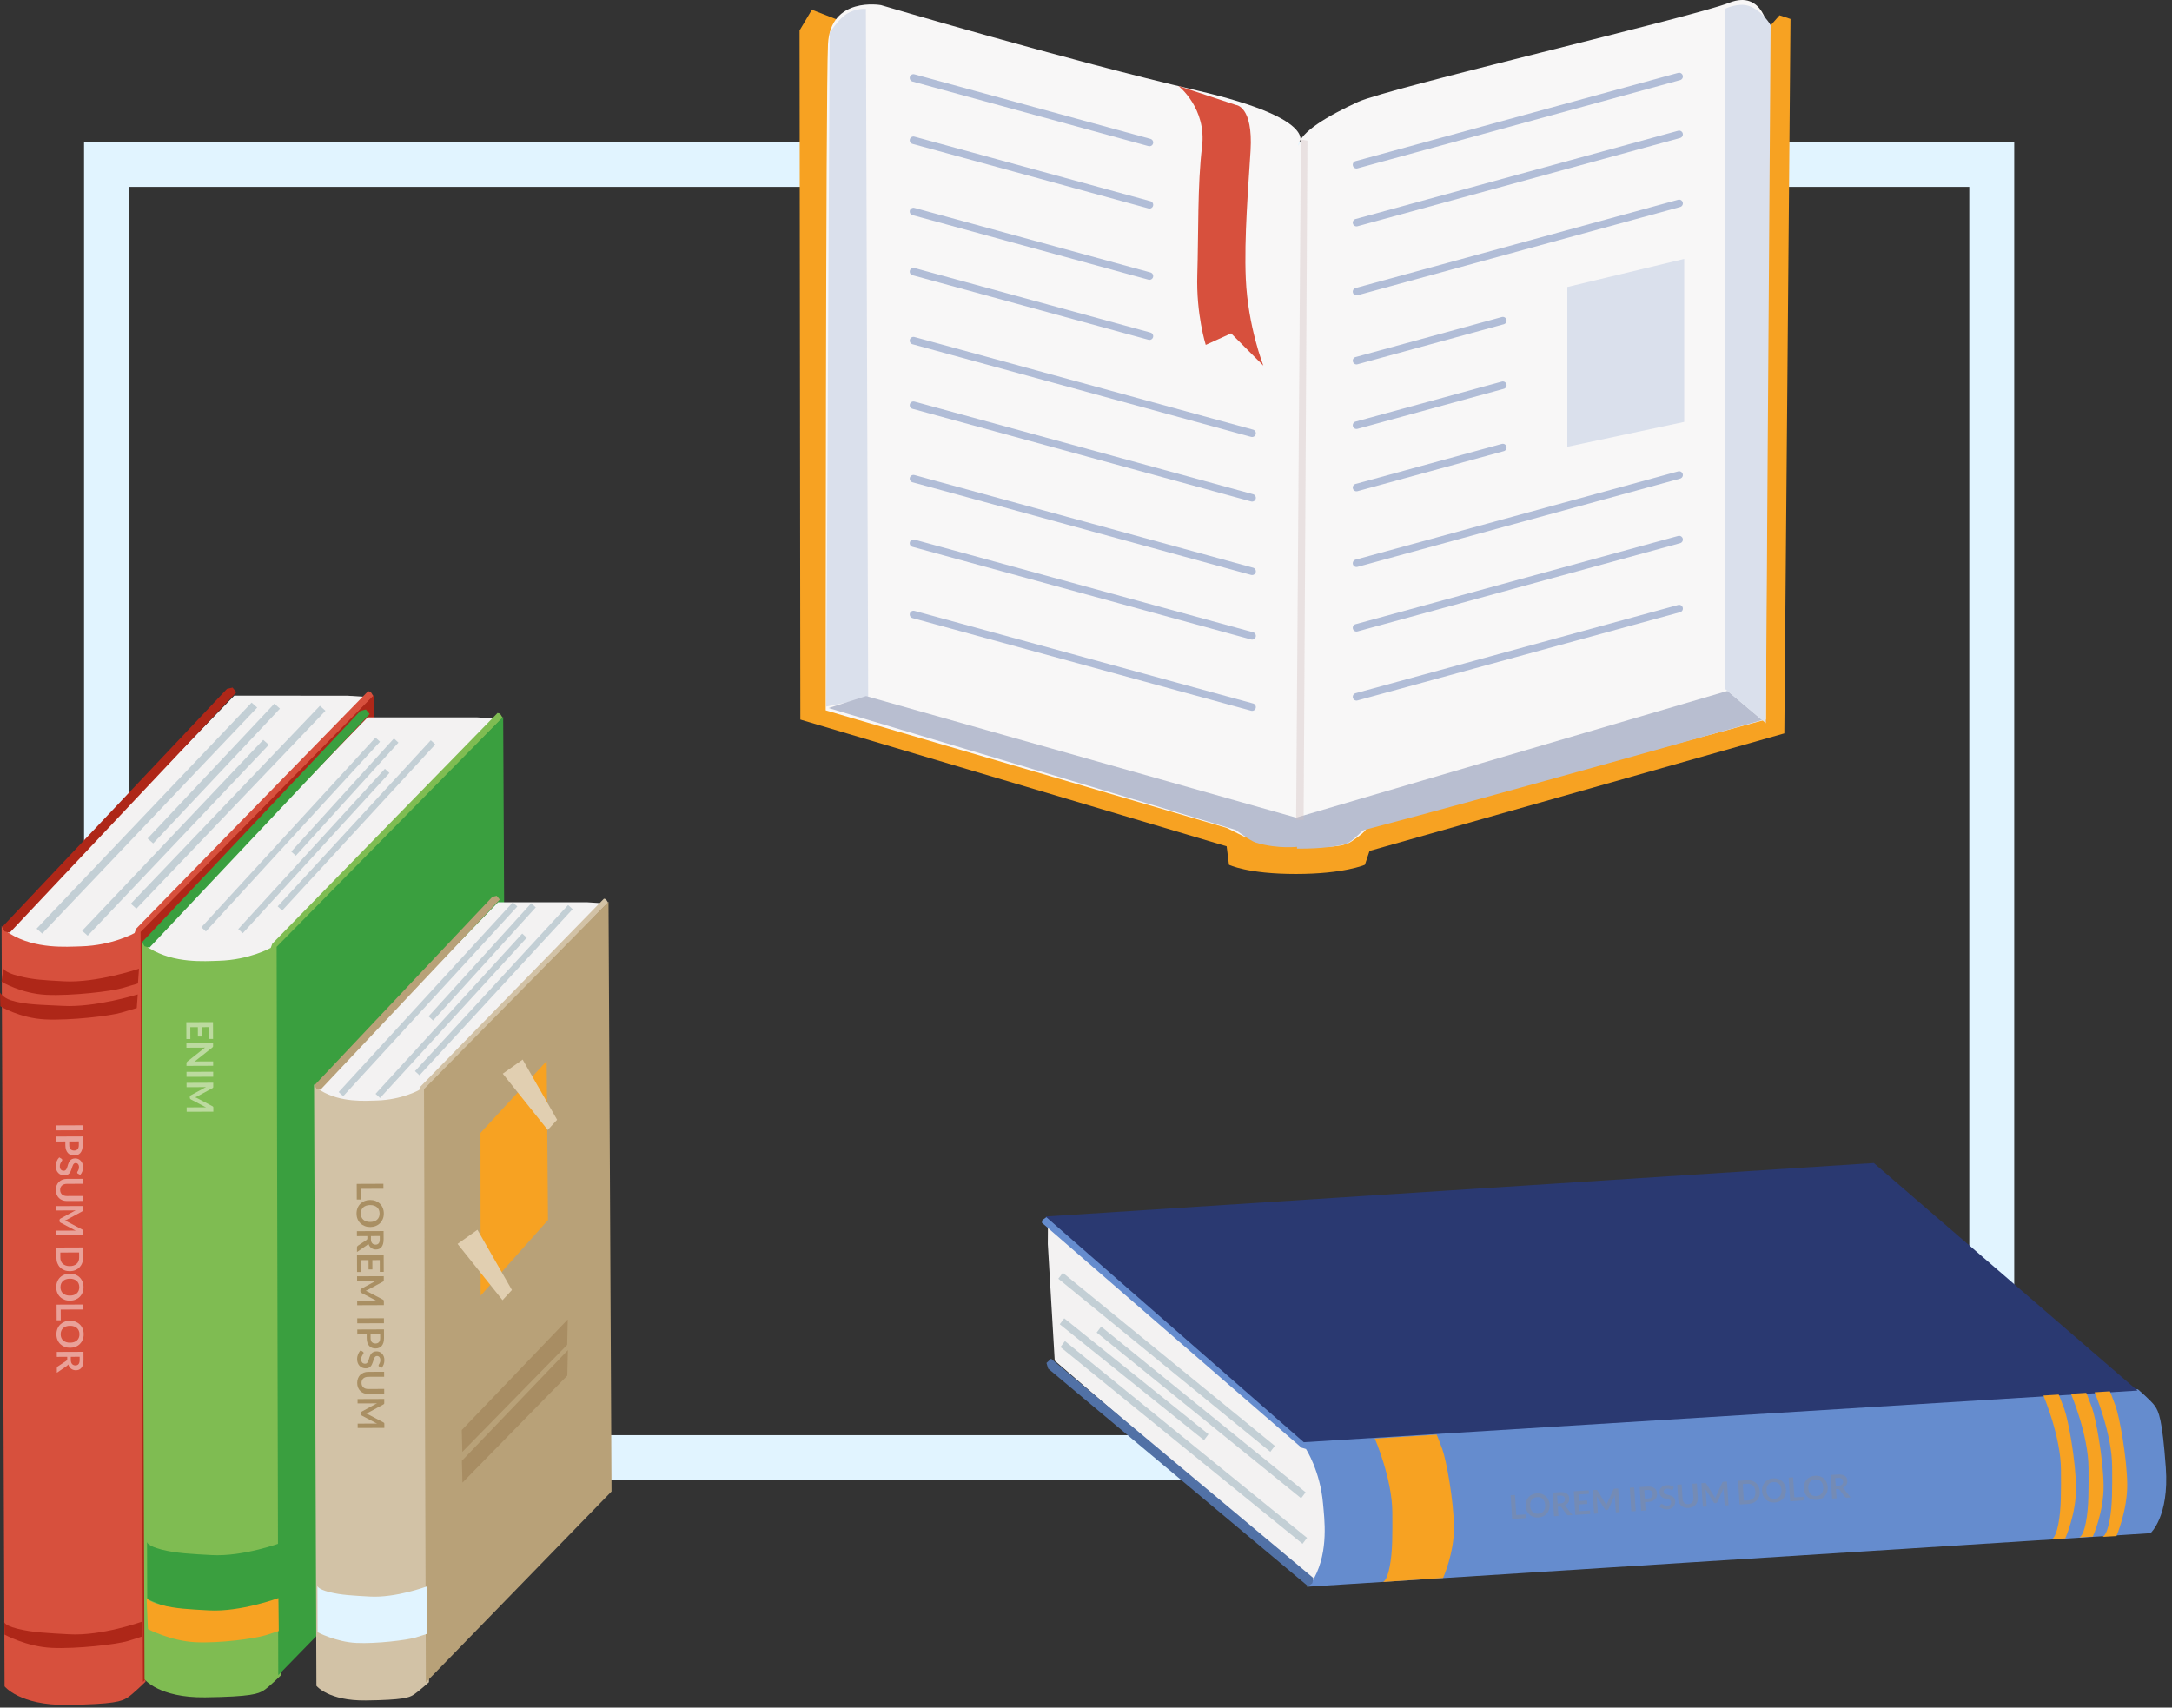
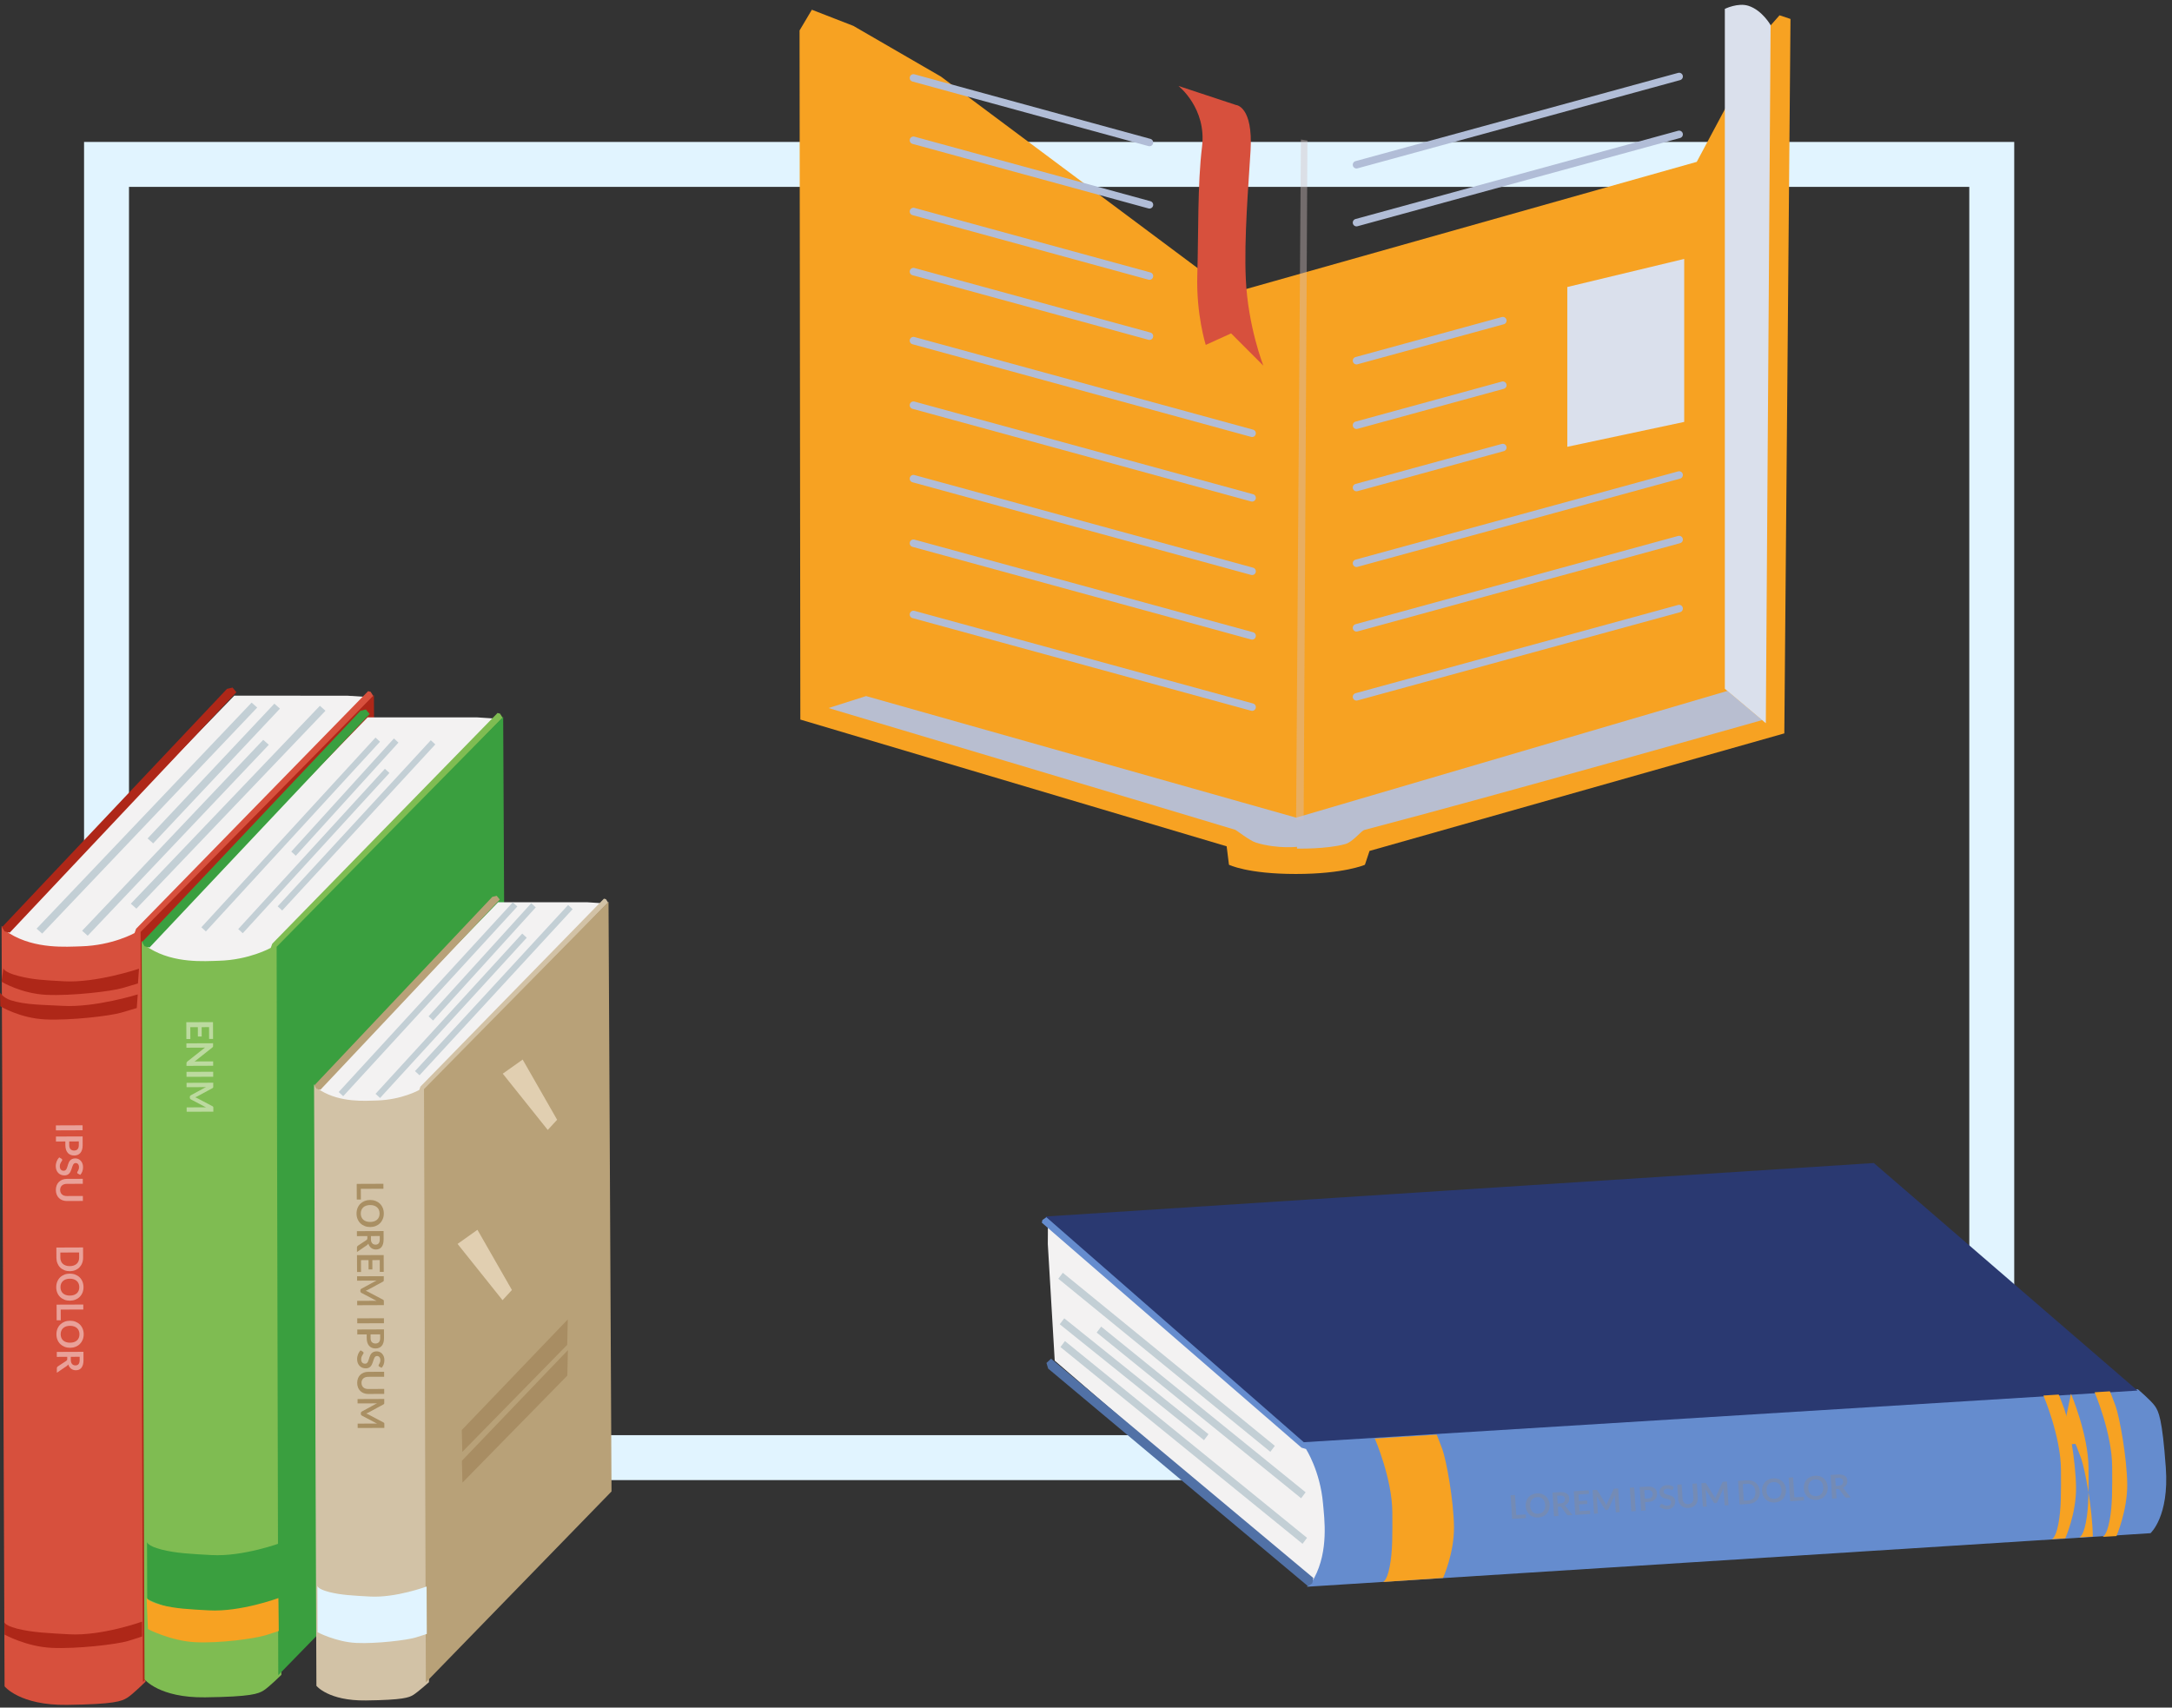
<svg xmlns="http://www.w3.org/2000/svg" xmlns:ns1="http://www.serif.com/" width="100%" height="100%" viewBox="0 0 290 228" version="1.1" xml:space="preserve" style="fill-rule:evenodd;clip-rule:evenodd;stroke-linecap:round;stroke-linejoin:round;stroke-miterlimit:1.5;">
  <rect x="0" y="0" width="290" height="228" fill="#333333" stroke="none" />
  <g id="księgarnia-internetowa" ns1:id="księgarnia internetowa">
    <path d="M11.223,18.952l257.711,0l0,178.675l-257.711,0l0,-178.675Zm6,6l245.711,0l0,166.675l-245.711,0l0,-166.675Z" style="fill:#e1f4ff;" />
    <g id="książka-copy-3" ns1:id="książka copy 3">
      <path id="Shape-1273-copy-3" ns1:id="Shape 1273 copy 3" d="M139.914,163.832l-0.013,2.276l0.924,15.568l32.758,28.238l1.848,1.182l2.663,-4.601c-0,0 0.155,-10.588 0.081,-10.82c-0.074,-0.232 -3.836,-2.711 -3.836,-2.711l-34.425,-29.132Z" style="fill:#f3f2f2;" />
      <path id="Shape-1280-copy-4" ns1:id="Shape 1280 copy 4" d="M174.513,205.336l-0.601,0.796l-32.323,-26.271l0.601,-0.797l32.323,26.272Z" style="fill:#c3cfd5;" />
      <path id="Shape-1280-copy-5" ns1:id="Shape 1280 copy 5" d="M161.355,191.499l-0.601,0.796l-19.26,-15.475l0.602,-0.796l19.259,15.475Z" style="fill:#c3cfd5;" />
      <path id="Shape-1280-copy-6" ns1:id="Shape 1280 copy 6" d="M174.324,199.255l-0.601,0.796l-27.3,-22.125l0.602,-0.796l27.299,22.125Z" style="fill:#c3cfd5;" />
      <path id="Shape-1280-copy-9" ns1:id="Shape 1280 copy 9" d="M170.215,193.054l-0.602,0.796l-28.309,-23.111l0.602,-0.796l28.309,23.111Z" style="fill:#c3cfd5;" />
      <path id="Shape-1271-copy-3" ns1:id="Shape 1271 copy 3" d="M174.375,193.476c0,0 1.892,2.931 2.269,7.266c0.175,2.009 0.786,6.277 -1.176,9.955c-0.359,0.672 -0.992,1.169 -0.992,1.169l112.653,-7.152c0,0 2.518,-2.228 2.044,-8.759c-0.473,-6.529 -0.949,-7.504 -1.468,-8.239c-0.52,-0.736 -2.269,-2.22 -2.269,-2.22l-111.248,6.945l-19.769,-17.242l-14.658,-12.719l-0.589,0.426l-0.068,0.354l34.665,30.035l0.606,0.181Z" style="fill:#658cce;" />
      <path id="Shape-1272-copy-3" ns1:id="Shape 1272 copy 3" d="M174.648,211.796l-34.701,-29.06l-0.226,-0.753l0.614,-0.571l35.011,29.276l-0.131,0.718l-0.567,0.39Z" style="fill:#5171a6;" />
      <path id="Shape-1274-copy-3" ns1:id="Shape 1274 copy 3" d="M174.078,192.567l-34.475,-30.138l110.586,-7.14l35.208,30.383l-111.319,6.895Z" style="fill:#2a3971;" />
      <path id="Shape-1275-copy-4" ns1:id="Shape 1275 copy 4" d="M183.563,192.079c-0,0 2.323,5.363 2.338,9.868c0.01,2.8 0.056,5.133 -0.351,7.231c-0.408,2.099 -0.951,2.057 -0.951,2.057l8.075,-0.548c-0,0 1.501,-3.318 1.458,-6.83c-0.043,-3.512 -1.014,-8.87 -1.559,-10.368c-0.546,-1.497 -0.754,-1.934 -0.754,-1.934l-8.256,0.524Z" style="fill:#f7a222;" />
      <path id="Shape-1275-copy-6" ns1:id="Shape 1275 copy 6" d="M272.833,186.335c0,0 2.327,5.439 2.343,9.943c0.01,2.801 0.056,5.133 -0.352,7.231c-0.407,2.099 -0.947,2.003 -0.947,2.003l1.873,-0.109c0,0 1.481,-3.308 1.438,-6.819c-0.042,-3.512 -1.018,-8.947 -1.564,-10.444c-0.545,-1.497 -0.753,-1.935 -0.753,-1.935l-2.038,0.13Z" style="fill:#f7a222;" />
-       <path id="Shape-1275-copy-7" ns1:id="Shape 1275 copy 7" d="M276.512,186.101c0,0 2.328,5.439 2.344,9.944c0.009,2.8 0.055,5.133 -0.352,7.231c-0.408,2.098 -0.947,2.002 -0.947,2.002l1.872,-0.109c0,0 1.482,-3.307 1.439,-6.819c-0.043,-3.512 -1.018,-8.947 -1.564,-10.444c-0.546,-1.497 -0.754,-1.934 -0.754,-1.934l-2.038,0.129Z" style="fill:#f7a222;" />
+       <path id="Shape-1275-copy-7" ns1:id="Shape 1275 copy 7" d="M276.512,186.101c0,0 2.328,5.439 2.344,9.944c0.009,2.8 0.055,5.133 -0.352,7.231c-0.408,2.098 -0.947,2.002 -0.947,2.002l1.872,-0.109c-0.043,-3.512 -1.018,-8.947 -1.564,-10.444c-0.546,-1.497 -0.754,-1.934 -0.754,-1.934l-2.038,0.129Z" style="fill:#f7a222;" />
      <path id="Shape-1275-copy-9" ns1:id="Shape 1275 copy 9" d="M279.666,185.901c0,0 2.328,5.439 2.344,9.943c0.009,2.801 0.055,5.133 -0.352,7.232c-0.408,2.098 -0.946,2.132 -0.946,2.132l1.873,-0.109c0,0 1.48,-3.438 1.437,-6.95c-0.043,-3.511 -1.018,-8.946 -1.564,-10.443c-0.546,-1.497 -0.754,-1.934 -0.754,-1.934l-2.038,0.129Z" style="fill:#f7a222;" />
      <g id="Lorem-ipsum-dolor-copy" ns1:id="Lorem ipsum dolor copy">
        <path d="M202.449,202.289l1.264,-0.081l0.031,0.485l-1.852,0.118l-0.2,-3.158l0.587,-0.038l0.17,2.674Z" style="fill:#748bb5;fill-rule:nonzero;" />
        <path d="M206.905,200.907c0.015,0.232 -0.01,0.448 -0.075,0.651c-0.065,0.202 -0.162,0.379 -0.293,0.532c-0.131,0.153 -0.292,0.277 -0.483,0.37c-0.191,0.093 -0.407,0.147 -0.645,0.163c-0.239,0.015 -0.46,-0.012 -0.662,-0.08c-0.203,-0.068 -0.379,-0.17 -0.528,-0.305c-0.15,-0.136 -0.27,-0.299 -0.359,-0.492c-0.09,-0.192 -0.142,-0.404 -0.157,-0.636c-0.015,-0.231 0.01,-0.448 0.075,-0.65c0.065,-0.202 0.163,-0.38 0.294,-0.533c0.131,-0.153 0.293,-0.276 0.485,-0.37c0.192,-0.093 0.408,-0.147 0.647,-0.163c0.238,-0.015 0.459,0.012 0.66,0.081c0.202,0.069 0.378,0.171 0.526,0.306c0.149,0.134 0.269,0.298 0.358,0.49c0.09,0.193 0.142,0.405 0.157,0.636Zm-0.603,0.038c-0.011,-0.173 -0.044,-0.327 -0.098,-0.462c-0.055,-0.134 -0.128,-0.247 -0.22,-0.338c-0.092,-0.09 -0.201,-0.157 -0.328,-0.2c-0.126,-0.043 -0.266,-0.06 -0.421,-0.05c-0.154,0.009 -0.291,0.044 -0.412,0.103c-0.12,0.058 -0.221,0.139 -0.302,0.24c-0.08,0.102 -0.139,0.223 -0.177,0.363c-0.038,0.141 -0.051,0.298 -0.04,0.471c0.011,0.173 0.044,0.327 0.099,0.462c0.055,0.135 0.129,0.247 0.222,0.337c0.093,0.09 0.203,0.156 0.33,0.199c0.127,0.043 0.267,0.06 0.422,0.05c0.154,-0.01 0.291,-0.044 0.411,-0.103c0.12,-0.058 0.22,-0.138 0.299,-0.239c0.08,-0.101 0.139,-0.221 0.176,-0.362c0.037,-0.141 0.05,-0.297 0.039,-0.471Z" style="fill:#748bb5;fill-rule:nonzero;" />
        <path d="M207.997,201.184l0.078,1.234l-0.587,0.038l-0.201,-3.159l0.964,-0.061c0.215,-0.014 0.401,-0.003 0.557,0.032c0.157,0.034 0.287,0.088 0.39,0.162c0.104,0.074 0.182,0.165 0.235,0.274c0.053,0.108 0.083,0.23 0.092,0.363c0.007,0.107 -0.003,0.208 -0.028,0.305c-0.025,0.096 -0.065,0.185 -0.119,0.266c-0.054,0.081 -0.123,0.153 -0.206,0.217c-0.083,0.064 -0.178,0.117 -0.287,0.159c0.077,0.037 0.145,0.094 0.204,0.169l0.865,1.116l-0.529,0.034c-0.051,0.003 -0.095,-0.005 -0.132,-0.023c-0.037,-0.018 -0.069,-0.045 -0.096,-0.081l-0.728,-0.97c-0.027,-0.036 -0.056,-0.061 -0.087,-0.075c-0.031,-0.014 -0.076,-0.019 -0.134,-0.016l-0.251,0.016Zm-0.027,-0.421l0.367,-0.024c0.111,-0.007 0.206,-0.027 0.287,-0.06c0.08,-0.032 0.146,-0.075 0.196,-0.127c0.05,-0.052 0.086,-0.113 0.108,-0.181c0.022,-0.069 0.03,-0.143 0.025,-0.223c-0.01,-0.161 -0.071,-0.28 -0.182,-0.359c-0.111,-0.08 -0.275,-0.112 -0.492,-0.099l-0.375,0.024l0.066,1.049Z" style="fill:#748bb5;fill-rule:nonzero;" />
        <path d="M212.121,198.99l0.029,0.468l-1.4,0.089l0.056,0.876l1.103,-0.071l0.029,0.453l-1.103,0.07l0.056,0.893l1.4,-0.089l0.03,0.47l-1.992,0.126l-0.2,-3.158l1.992,-0.127Z" style="fill:#748bb5;fill-rule:nonzero;" />
        <path d="M214.333,200.705c0.027,0.045 0.053,0.092 0.078,0.141c0.024,0.049 0.048,0.098 0.072,0.148c0.017,-0.054 0.034,-0.107 0.053,-0.159c0.019,-0.053 0.039,-0.103 0.061,-0.151l0.823,-1.809c0.011,-0.022 0.022,-0.041 0.033,-0.055c0.012,-0.013 0.025,-0.024 0.04,-0.031c0.015,-0.006 0.032,-0.011 0.05,-0.014c0.019,-0.002 0.042,-0.005 0.068,-0.006l0.443,-0.028l0.201,3.158l-0.518,0.033l-0.129,-2.04c-0.003,-0.038 -0.004,-0.08 -0.005,-0.125c-0.001,-0.045 0,-0.091 0.001,-0.138l-0.841,1.851c-0.019,0.043 -0.045,0.076 -0.079,0.101c-0.033,0.025 -0.073,0.038 -0.12,0.041l-0.081,0.006c-0.046,0.003 -0.088,-0.006 -0.124,-0.027c-0.037,-0.02 -0.067,-0.05 -0.091,-0.089l-1.082,-1.736c0.009,0.047 0.016,0.094 0.021,0.14c0.005,0.046 0.009,0.088 0.011,0.127l0.13,2.04l-0.518,0.033l-0.2,-3.158l0.443,-0.028c0.026,-0.002 0.049,-0.002 0.068,-0.002c0.019,0 0.036,0.003 0.052,0.007c0.016,0.005 0.03,0.014 0.044,0.026c0.014,0.012 0.028,0.029 0.041,0.05l1.055,1.694Z" style="fill:#748bb5;fill-rule:nonzero;" />
        <path d="M218.398,201.763l-0.59,0.037l-0.201,-3.158l0.59,-0.037l0.201,3.158Z" style="fill:#748bb5;fill-rule:nonzero;" />
        <path d="M219.644,200.567l0.071,1.112l-0.588,0.038l-0.201,-3.159l1.029,-0.065c0.211,-0.013 0.396,0 0.553,0.039c0.158,0.04 0.289,0.101 0.396,0.184c0.106,0.082 0.187,0.184 0.243,0.304c0.055,0.121 0.088,0.255 0.097,0.402c0.01,0.153 -0.006,0.295 -0.049,0.425c-0.043,0.131 -0.113,0.245 -0.209,0.344c-0.096,0.098 -0.219,0.177 -0.368,0.238c-0.15,0.061 -0.328,0.097 -0.533,0.11l-0.441,0.028Zm-0.029,-0.458l0.441,-0.028c0.108,-0.007 0.201,-0.026 0.279,-0.058c0.079,-0.033 0.142,-0.075 0.192,-0.129c0.049,-0.053 0.084,-0.117 0.106,-0.191c0.022,-0.074 0.03,-0.155 0.024,-0.244c-0.005,-0.084 -0.023,-0.16 -0.054,-0.226c-0.031,-0.067 -0.074,-0.123 -0.129,-0.168c-0.055,-0.044 -0.124,-0.077 -0.206,-0.097c-0.081,-0.021 -0.176,-0.028 -0.284,-0.021l-0.441,0.028l0.072,1.134Z" style="fill:#748bb5;fill-rule:nonzero;" />
        <path d="M223.366,198.853c-0.014,0.033 -0.031,0.057 -0.051,0.071c-0.021,0.015 -0.045,0.023 -0.074,0.025c-0.029,0.002 -0.063,-0.008 -0.101,-0.028c-0.038,-0.02 -0.082,-0.042 -0.133,-0.067c-0.052,-0.025 -0.111,-0.046 -0.179,-0.064c-0.068,-0.019 -0.147,-0.025 -0.237,-0.019c-0.081,0.005 -0.152,0.019 -0.211,0.043c-0.059,0.023 -0.108,0.054 -0.148,0.091c-0.039,0.038 -0.067,0.082 -0.084,0.132c-0.018,0.05 -0.025,0.104 -0.021,0.162c0.005,0.075 0.03,0.135 0.074,0.182c0.045,0.047 0.103,0.086 0.173,0.116c0.071,0.031 0.151,0.057 0.24,0.079c0.089,0.022 0.18,0.046 0.273,0.072c0.093,0.025 0.184,0.056 0.274,0.092c0.09,0.036 0.172,0.083 0.244,0.142c0.073,0.059 0.133,0.133 0.18,0.223c0.047,0.089 0.075,0.199 0.083,0.33c0.009,0.142 -0.007,0.278 -0.047,0.405c-0.041,0.128 -0.106,0.241 -0.194,0.339c-0.088,0.099 -0.198,0.179 -0.33,0.24c-0.132,0.062 -0.285,0.099 -0.46,0.11c-0.101,0.006 -0.2,0.003 -0.299,-0.011c-0.099,-0.013 -0.194,-0.035 -0.286,-0.066c-0.092,-0.031 -0.178,-0.069 -0.259,-0.115c-0.082,-0.046 -0.155,-0.099 -0.22,-0.157l0.153,-0.293c0.014,-0.021 0.033,-0.04 0.054,-0.055c0.022,-0.015 0.047,-0.024 0.074,-0.025c0.037,-0.003 0.077,0.01 0.121,0.037c0.044,0.027 0.096,0.057 0.156,0.09c0.06,0.032 0.13,0.061 0.209,0.086c0.08,0.025 0.175,0.034 0.284,0.027c0.167,-0.011 0.294,-0.058 0.381,-0.144c0.087,-0.085 0.125,-0.202 0.116,-0.35c-0.005,-0.083 -0.03,-0.15 -0.075,-0.199c-0.045,-0.05 -0.103,-0.091 -0.173,-0.122c-0.071,-0.031 -0.151,-0.057 -0.24,-0.076c-0.089,-0.019 -0.179,-0.04 -0.271,-0.064c-0.093,-0.023 -0.184,-0.052 -0.274,-0.088c-0.09,-0.035 -0.171,-0.083 -0.243,-0.144c-0.073,-0.061 -0.133,-0.14 -0.181,-0.235c-0.048,-0.096 -0.076,-0.216 -0.085,-0.36c-0.008,-0.115 0.008,-0.229 0.047,-0.341c0.039,-0.112 0.1,-0.213 0.183,-0.303c0.082,-0.09 0.186,-0.165 0.311,-0.224c0.125,-0.059 0.27,-0.094 0.434,-0.104c0.187,-0.012 0.36,0.006 0.521,0.054c0.161,0.049 0.3,0.122 0.418,0.22l-0.127,0.286Z" style="fill:#748bb5;fill-rule:nonzero;" />
        <path d="M225.422,200.841c0.114,-0.007 0.214,-0.033 0.301,-0.076c0.087,-0.044 0.16,-0.102 0.217,-0.174c0.058,-0.072 0.1,-0.158 0.126,-0.258c0.027,-0.1 0.036,-0.21 0.029,-0.331l-0.12,-1.891l0.587,-0.038l0.12,1.892c0.012,0.188 -0.007,0.363 -0.057,0.527c-0.051,0.163 -0.129,0.306 -0.235,0.429c-0.106,0.123 -0.238,0.222 -0.396,0.297c-0.157,0.075 -0.337,0.119 -0.54,0.132c-0.202,0.013 -0.386,-0.008 -0.552,-0.063c-0.166,-0.054 -0.308,-0.136 -0.429,-0.244c-0.12,-0.109 -0.215,-0.241 -0.286,-0.397c-0.07,-0.155 -0.112,-0.327 -0.124,-0.515l-0.12,-1.891l0.588,-0.038l0.12,1.89c0.008,0.121 0.031,0.229 0.07,0.324c0.039,0.096 0.091,0.176 0.157,0.241c0.065,0.066 0.144,0.114 0.236,0.146c0.092,0.033 0.195,0.045 0.308,0.038Z" style="fill:#748bb5;fill-rule:nonzero;" />
        <path d="M228.864,199.783c0.027,0.045 0.053,0.092 0.078,0.14c0.024,0.049 0.048,0.099 0.071,0.148c0.018,-0.053 0.035,-0.106 0.054,-0.159c0.019,-0.052 0.039,-0.102 0.061,-0.151l0.823,-1.808c0.011,-0.023 0.021,-0.041 0.033,-0.055c0.012,-0.014 0.025,-0.024 0.04,-0.031c0.015,-0.007 0.032,-0.012 0.05,-0.014c0.019,-0.003 0.042,-0.005 0.068,-0.007l0.443,-0.028l0.201,3.158l-0.518,0.033l-0.129,-2.04c-0.003,-0.038 -0.004,-0.079 -0.005,-0.125c-0.001,-0.045 0,-0.091 0.001,-0.138l-0.841,1.852c-0.019,0.042 -0.045,0.075 -0.079,0.1c-0.033,0.025 -0.073,0.039 -0.12,0.042l-0.081,0.005c-0.046,0.003 -0.088,-0.006 -0.124,-0.026c-0.037,-0.02 -0.067,-0.05 -0.091,-0.09l-1.082,-1.736c0.009,0.048 0.016,0.095 0.021,0.14c0.005,0.046 0.009,0.089 0.011,0.128l0.13,2.04l-0.518,0.033l-0.2,-3.159l0.443,-0.028c0.026,-0.001 0.049,-0.002 0.068,-0.002c0.019,0 0.036,0.003 0.052,0.008c0.016,0.005 0.03,0.013 0.044,0.026c0.014,0.012 0.028,0.028 0.041,0.05l1.055,1.694Z" style="fill:#748bb5;fill-rule:nonzero;" />
        <path d="M234.971,199.125c0.014,0.232 -0.011,0.447 -0.075,0.645c-0.065,0.199 -0.163,0.372 -0.294,0.521c-0.131,0.149 -0.292,0.268 -0.484,0.357c-0.192,0.09 -0.407,0.143 -0.646,0.158l-1.205,0.076l-0.201,-3.158l1.206,-0.077c0.239,-0.015 0.459,0.01 0.66,0.076c0.202,0.065 0.377,0.163 0.525,0.293c0.149,0.13 0.268,0.29 0.358,0.479c0.089,0.188 0.141,0.399 0.156,0.63Zm-0.601,0.038c-0.011,-0.173 -0.044,-0.327 -0.099,-0.462c-0.056,-0.134 -0.129,-0.247 -0.221,-0.337c-0.092,-0.089 -0.201,-0.156 -0.328,-0.199c-0.126,-0.043 -0.266,-0.06 -0.421,-0.05l-0.613,0.039l0.141,2.223l0.614,-0.039c0.154,-0.01 0.291,-0.044 0.411,-0.103c0.12,-0.058 0.219,-0.138 0.299,-0.239c0.08,-0.101 0.139,-0.222 0.177,-0.362c0.038,-0.141 0.051,-0.298 0.04,-0.471Z" style="fill:#748bb5;fill-rule:nonzero;" />
        <path d="M238.461,198.903c0.015,0.232 -0.01,0.449 -0.075,0.651c-0.065,0.202 -0.162,0.38 -0.293,0.533c-0.13,0.153 -0.291,0.276 -0.483,0.369c-0.191,0.094 -0.406,0.148 -0.645,0.163c-0.239,0.015 -0.46,-0.011 -0.662,-0.08c-0.203,-0.068 -0.379,-0.17 -0.528,-0.305c-0.15,-0.135 -0.27,-0.299 -0.359,-0.491c-0.09,-0.193 -0.142,-0.405 -0.157,-0.636c-0.015,-0.232 0.01,-0.449 0.075,-0.651c0.065,-0.202 0.163,-0.38 0.294,-0.533c0.131,-0.153 0.293,-0.276 0.485,-0.369c0.192,-0.094 0.408,-0.148 0.647,-0.163c0.239,-0.015 0.459,0.012 0.661,0.081c0.201,0.069 0.377,0.171 0.526,0.305c0.148,0.135 0.268,0.298 0.357,0.491c0.09,0.192 0.142,0.404 0.157,0.635Zm-0.603,0.039c-0.011,-0.174 -0.044,-0.328 -0.098,-0.462c-0.055,-0.135 -0.128,-0.248 -0.22,-0.338c-0.092,-0.091 -0.201,-0.158 -0.328,-0.201c-0.126,-0.043 -0.266,-0.06 -0.42,-0.05c-0.155,0.01 -0.292,0.044 -0.413,0.103c-0.12,0.059 -0.221,0.139 -0.301,0.241c-0.081,0.101 -0.14,0.222 -0.178,0.363c-0.038,0.14 -0.051,0.297 -0.04,0.471c0.011,0.173 0.044,0.327 0.099,0.461c0.056,0.135 0.13,0.247 0.222,0.337c0.093,0.09 0.203,0.157 0.33,0.2c0.127,0.043 0.267,0.059 0.422,0.05c0.154,-0.01 0.291,-0.044 0.411,-0.103c0.12,-0.059 0.22,-0.139 0.3,-0.24c0.079,-0.1 0.138,-0.221 0.175,-0.362c0.037,-0.14 0.05,-0.297 0.039,-0.47Z" style="fill:#748bb5;fill-rule:nonzero;" />
        <path d="M239.581,199.931l1.265,-0.08l0.03,0.485l-1.852,0.117l-0.2,-3.158l0.587,-0.037l0.17,2.673Z" style="fill:#748bb5;fill-rule:nonzero;" />
        <path d="M244.037,198.549c0.015,0.232 -0.01,0.449 -0.075,0.651c-0.064,0.202 -0.162,0.38 -0.293,0.533c-0.13,0.153 -0.291,0.276 -0.483,0.369c-0.191,0.094 -0.406,0.148 -0.645,0.163c-0.239,0.015 -0.46,-0.011 -0.662,-0.08c-0.202,-0.068 -0.379,-0.17 -0.528,-0.305c-0.15,-0.135 -0.27,-0.299 -0.359,-0.491c-0.09,-0.193 -0.142,-0.405 -0.157,-0.636c-0.015,-0.232 0.01,-0.449 0.075,-0.651c0.065,-0.202 0.163,-0.38 0.294,-0.533c0.131,-0.153 0.293,-0.276 0.485,-0.369c0.193,-0.094 0.408,-0.148 0.647,-0.163c0.239,-0.015 0.459,0.012 0.661,0.081c0.201,0.069 0.377,0.171 0.526,0.305c0.148,0.135 0.268,0.298 0.357,0.491c0.09,0.192 0.142,0.404 0.157,0.635Zm-0.603,0.039c-0.011,-0.174 -0.044,-0.328 -0.098,-0.462c-0.055,-0.135 -0.128,-0.248 -0.22,-0.338c-0.092,-0.091 -0.201,-0.158 -0.328,-0.201c-0.126,-0.043 -0.266,-0.06 -0.42,-0.05c-0.155,0.01 -0.292,0.044 -0.413,0.103c-0.12,0.059 -0.221,0.139 -0.301,0.241c-0.081,0.101 -0.14,0.222 -0.178,0.363c-0.038,0.14 -0.051,0.297 -0.04,0.471c0.011,0.173 0.044,0.327 0.099,0.461c0.056,0.135 0.13,0.247 0.222,0.337c0.093,0.09 0.203,0.157 0.33,0.2c0.127,0.043 0.268,0.059 0.422,0.05c0.154,-0.01 0.291,-0.044 0.411,-0.103c0.12,-0.059 0.22,-0.139 0.3,-0.24c0.079,-0.1 0.138,-0.221 0.175,-0.362c0.037,-0.14 0.05,-0.297 0.039,-0.47Z" style="fill:#748bb5;fill-rule:nonzero;" />
        <path d="M245.129,198.827l0.079,1.234l-0.588,0.037l-0.201,-3.158l0.964,-0.062c0.215,-0.013 0.401,-0.003 0.558,0.032c0.156,0.035 0.286,0.089 0.389,0.163c0.104,0.074 0.182,0.165 0.235,0.273c0.053,0.109 0.083,0.23 0.092,0.364c0.007,0.106 -0.003,0.208 -0.028,0.304c-0.025,0.097 -0.065,0.186 -0.119,0.267c-0.054,0.08 -0.123,0.153 -0.205,0.217c-0.083,0.063 -0.179,0.116 -0.288,0.158c0.077,0.038 0.145,0.094 0.204,0.169l0.865,1.116l-0.529,0.034c-0.051,0.003 -0.095,-0.004 -0.132,-0.022c-0.037,-0.019 -0.069,-0.046 -0.096,-0.082l-0.728,-0.969c-0.027,-0.036 -0.056,-0.062 -0.087,-0.076c-0.031,-0.014 -0.075,-0.019 -0.134,-0.015l-0.251,0.016Zm-0.027,-0.422l0.367,-0.023c0.111,-0.007 0.207,-0.027 0.287,-0.06c0.081,-0.033 0.146,-0.076 0.196,-0.128c0.05,-0.052 0.086,-0.112 0.108,-0.181c0.022,-0.069 0.03,-0.143 0.025,-0.223c-0.01,-0.16 -0.07,-0.28 -0.182,-0.359c-0.111,-0.079 -0.275,-0.112 -0.491,-0.098l-0.376,0.024l0.066,1.048Z" style="fill:#748bb5;fill-rule:nonzero;" />
      </g>
    </g>
    <g id="książka-copy-5" ns1:id="książka copy 5">
      <path id="Shape-1273-copy-5" ns1:id="Shape 1273 copy 5" d="M48.551,93.034l-2.195,-0.143l-15.077,-0.004l-29.131,29.988l-1.248,1.715l4.288,2.834c0,0 10.208,0.758 10.436,0.701c0.228,-0.058 2.837,-3.546 2.837,-3.546l30.09,-31.545Z" style="fill:#f3f2f2;" />
      <path id="Shape-1280-copy-41" ns1:id="Shape 1280 copy 4" d="M5.633,124.655l-0.747,-0.661l28.708,-30.181l0.747,0.662l-28.708,30.18Z" style="fill:#c3cfd5;" />
      <path id="Shape-1280-copy-51" ns1:id="Shape 1280 copy 5" d="M20.452,112.614l-0.747,-0.662l16.927,-17.997l0.747,0.662l-16.927,17.997Z" style="fill:#c3cfd5;" />
      <path id="Shape-1280-copy-61" ns1:id="Shape 1280 copy 6" d="M11.71,124.939l-0.747,-0.661l24.183,-25.494l0.747,0.661l-24.183,25.494Z" style="fill:#c3cfd5;" />
      <path id="Shape-1280-copy-91" ns1:id="Shape 1280 copy 9" d="M18.212,121.326l-0.747,-0.662l25.245,-26.424l0.747,0.662l-25.245,26.424Z" style="fill:#c3cfd5;" />
      <path id="Shape-1271-copy-5" ns1:id="Shape 1271 copy 5" d="M17.965,124.583c0,0 -2.937,1.658 -7.142,1.773c-1.949,0.053 -6.103,0.398 -9.539,-1.707c-0.628,-0.385 -1.072,-1.025 -1.072,-1.025l0.399,101.539c0,0 2.005,2.558 8.333,2.476c6.329,-0.081 7.296,-0.484 8.036,-0.944c0.739,-0.458 2.447,-2.149 2.447,-2.149l-0.366,-99.996l17.688,-18.172l13.115,-13.414l-0.378,-0.593l-0.336,-0.086l-30.976,31.724l-0.209,0.574Z" style="fill:#d7503d;" />
      <path id="Shape-1272-copy-5" ns1:id="Shape 1272 copy 5" d="M0.27,123.795l30.036,-31.816l0.741,-0.174l0.515,0.625l-30.263,32.102l-0.684,-0.168l-0.345,-0.569Z" style="fill:#ae2718;" />
      <path id="Shape-1274-copy-8" ns1:id="Shape 1274 copy 8" d="M18.772,124.437l31.151,-31.623l0.504,99.543l-31.342,32.229l-0.313,-100.149Z" style="fill:#ae2718;" />
      <path id="Shape-1275-copy-10" ns1:id="Shape 1275 copy 10" d="M18.558,129.347c0,0 -5.676,1.92 -10.023,1.676c-2.703,-0.152 -4.078,-0.199 -6.079,-0.713c-2.002,-0.513 -2.004,-1.035 -2.004,-1.035l-0.254,1.801c0,0 2.606,1.596 5.996,1.756c3.392,0.161 8.692,-0.469 10.168,-0.909c1.477,-0.44 2.057,-0.609 2.057,-0.609l0.139,-1.967Z" style="fill:#ae2718;" />
      <path id="Shape-1275-copy-18" ns1:id="Shape 1275 copy 18" d="M18.391,132.775c0,0 -5.668,1.773 -10.015,1.529c-2.704,-0.152 -4.992,-0.12 -6.958,-0.755c-0.984,-0.318 -1.418,-1.007 -1.418,-1.007l0.039,1.815c-0,0 2.605,1.596 5.996,1.756c3.392,0.161 8.692,-0.468 10.168,-0.909c1.476,-0.44 2.057,-0.609 2.057,-0.609l0.131,-1.82Z" style="fill:#ae2718;" />
      <path id="Shape-1275-copy-21" ns1:id="Shape 1275 copy 21" d="M18.968,216.526c0,0 -5.382,1.933 -9.73,1.689c-2.703,-0.151 -4.956,-0.241 -6.957,-0.755c-2.002,-0.514 -1.711,-1.021 -1.711,-1.021l0.039,1.816c0,0 2.898,1.609 6.289,1.77c3.391,0.16 8.692,-0.469 10.168,-0.909c1.476,-0.441 1.91,-0.616 1.91,-0.616l-0.008,-1.974Z" style="fill:#ae2718;" />
      <g id="ipsum-dolor-copy" ns1:id="ipsum dolor copy">
        <path d="M7.466,150.93l-0.003,-0.665l3.563,-0.014l0.002,0.665l-3.562,0.014Z" style="fill:#e9a199;fill-rule:nonzero;" />
        <path d="M8.725,152.411l-1.254,0.005l-0.002,-0.663l3.562,-0.014l0.005,1.161c0.001,0.238 -0.026,0.444 -0.081,0.619c-0.055,0.174 -0.133,0.318 -0.233,0.432c-0.099,0.113 -0.219,0.198 -0.358,0.252c-0.14,0.055 -0.292,0.083 -0.458,0.083c-0.173,0.001 -0.331,-0.027 -0.475,-0.084c-0.144,-0.057 -0.268,-0.143 -0.372,-0.257c-0.104,-0.115 -0.185,-0.258 -0.243,-0.43c-0.058,-0.173 -0.088,-0.375 -0.089,-0.606l-0.002,-0.498Zm0.518,-0.002l0.002,0.498c0,0.121 0.016,0.227 0.047,0.317c0.03,0.091 0.074,0.165 0.131,0.224c0.057,0.059 0.126,0.103 0.208,0.132c0.081,0.03 0.172,0.044 0.272,0.044c0.095,-0.001 0.181,-0.016 0.259,-0.046c0.077,-0.03 0.142,-0.074 0.196,-0.134c0.054,-0.059 0.095,-0.134 0.124,-0.224c0.028,-0.091 0.042,-0.197 0.042,-0.318l-0.002,-0.498l-1.279,0.005Z" style="fill:#e9a199;fill-rule:nonzero;" />
        <path d="M10.403,156.709c-0.036,-0.018 -0.062,-0.039 -0.077,-0.063c-0.015,-0.023 -0.022,-0.052 -0.022,-0.085c0,-0.032 0.012,-0.069 0.038,-0.111c0.025,-0.041 0.053,-0.089 0.084,-0.145c0.031,-0.056 0.059,-0.122 0.084,-0.196c0.025,-0.075 0.038,-0.164 0.037,-0.265c0,-0.092 -0.011,-0.172 -0.034,-0.241c-0.022,-0.068 -0.053,-0.125 -0.093,-0.172c-0.039,-0.046 -0.087,-0.081 -0.142,-0.104c-0.055,-0.023 -0.115,-0.034 -0.181,-0.034c-0.084,0.001 -0.154,0.024 -0.209,0.071c-0.056,0.047 -0.103,0.11 -0.143,0.187c-0.039,0.077 -0.074,0.165 -0.104,0.264c-0.031,0.099 -0.064,0.199 -0.099,0.302c-0.035,0.103 -0.076,0.204 -0.122,0.303c-0.046,0.098 -0.105,0.186 -0.176,0.264c-0.072,0.077 -0.159,0.14 -0.262,0.187c-0.103,0.047 -0.229,0.071 -0.377,0.072c-0.161,0 -0.312,-0.027 -0.452,-0.081c-0.141,-0.055 -0.264,-0.135 -0.368,-0.24c-0.105,-0.106 -0.188,-0.235 -0.248,-0.387c-0.061,-0.153 -0.091,-0.328 -0.092,-0.525c-0.001,-0.113 0.01,-0.225 0.032,-0.335c0.022,-0.11 0.053,-0.216 0.093,-0.317c0.041,-0.101 0.09,-0.196 0.147,-0.284c0.057,-0.088 0.121,-0.167 0.191,-0.236l0.319,0.191c0.023,0.018 0.042,0.04 0.058,0.065c0.016,0.026 0.024,0.054 0.024,0.085c0,0.041 -0.017,0.086 -0.05,0.133c-0.034,0.048 -0.071,0.105 -0.112,0.17c-0.04,0.065 -0.077,0.141 -0.111,0.229c-0.033,0.088 -0.049,0.194 -0.049,0.317c0.001,0.189 0.046,0.335 0.136,0.438c0.09,0.103 0.219,0.154 0.386,0.154c0.094,-0.001 0.17,-0.024 0.229,-0.071c0.059,-0.047 0.108,-0.11 0.148,-0.187c0.04,-0.077 0.074,-0.165 0.102,-0.264c0.027,-0.099 0.057,-0.199 0.09,-0.301c0.032,-0.102 0.071,-0.202 0.117,-0.301c0.045,-0.099 0.105,-0.187 0.178,-0.264c0.074,-0.078 0.166,-0.14 0.277,-0.188c0.111,-0.047 0.247,-0.071 0.41,-0.071c0.13,-0.001 0.256,0.025 0.38,0.076c0.123,0.051 0.233,0.126 0.328,0.225c0.096,0.099 0.173,0.221 0.231,0.365c0.058,0.144 0.087,0.309 0.088,0.495c0.001,0.21 -0.031,0.404 -0.096,0.582c-0.065,0.178 -0.157,0.329 -0.274,0.454l-0.314,-0.161Z" style="fill:#e9a199;fill-rule:nonzero;" />
        <path d="M8.031,158.886c0.001,0.129 0.023,0.243 0.066,0.344c0.043,0.101 0.103,0.186 0.181,0.255c0.077,0.07 0.171,0.123 0.281,0.159c0.11,0.037 0.234,0.055 0.37,0.054l2.134,-0.008l0.002,0.663l-2.133,0.008c-0.212,0.001 -0.408,-0.032 -0.588,-0.1c-0.181,-0.067 -0.336,-0.165 -0.467,-0.292c-0.131,-0.128 -0.234,-0.283 -0.308,-0.465c-0.073,-0.182 -0.111,-0.387 -0.112,-0.615c-0.001,-0.229 0.035,-0.434 0.108,-0.617c0.072,-0.182 0.173,-0.338 0.303,-0.465c0.13,-0.128 0.285,-0.226 0.465,-0.295c0.179,-0.069 0.375,-0.104 0.587,-0.105l2.134,-0.008l0.002,0.662l-2.131,0.009c-0.136,0 -0.259,0.019 -0.369,0.057c-0.11,0.037 -0.204,0.09 -0.282,0.16c-0.078,0.069 -0.138,0.154 -0.18,0.255c-0.042,0.102 -0.063,0.216 -0.063,0.344Z" style="fill:#e9a199;fill-rule:nonzero;" />
-         <path d="M8.99,162.825c-0.052,0.028 -0.106,0.054 -0.163,0.078c-0.057,0.024 -0.114,0.048 -0.171,0.071c0.059,0.023 0.118,0.046 0.175,0.071c0.058,0.024 0.113,0.05 0.166,0.078l1.977,1.047c0.025,0.013 0.045,0.026 0.06,0.04c0.014,0.014 0.025,0.03 0.032,0.047c0.006,0.017 0.011,0.036 0.012,0.058c0.002,0.021 0.003,0.047 0.003,0.076l0.002,0.5l-3.563,0.014l-0.002,-0.584l2.301,-0.009c0.043,0 0.09,0.001 0.141,0.003c0.051,0.003 0.102,0.006 0.155,0.011l-2.025,-1.069c-0.046,-0.024 -0.082,-0.056 -0.107,-0.096c-0.026,-0.039 -0.039,-0.085 -0.039,-0.137l0,-0.092c0,-0.052 0.012,-0.098 0.037,-0.138c0.026,-0.039 0.061,-0.071 0.107,-0.096l2.024,-1.1c-0.055,0.007 -0.107,0.012 -0.159,0.015c-0.052,0.002 -0.1,0.004 -0.144,0.004l-2.302,0.009l-0.002,-0.584l3.563,-0.014l0.002,0.5c0,0.03 -0.001,0.055 -0.002,0.076c-0.002,0.022 -0.006,0.041 -0.012,0.058c-0.007,0.018 -0.018,0.034 -0.032,0.049c-0.015,0.014 -0.035,0.028 -0.059,0.042l-1.975,1.072Z" style="fill:#e9a199;fill-rule:nonzero;" />
        <path d="M9.321,169.732c-0.262,0.001 -0.502,-0.041 -0.72,-0.128c-0.219,-0.086 -0.408,-0.207 -0.566,-0.364c-0.158,-0.157 -0.281,-0.347 -0.369,-0.568c-0.088,-0.222 -0.133,-0.467 -0.134,-0.736l-0.005,-1.36l3.563,-0.014l0.005,1.36c0.001,0.269 -0.042,0.515 -0.129,0.737c-0.087,0.222 -0.209,0.412 -0.365,0.571c-0.156,0.158 -0.343,0.281 -0.561,0.369c-0.219,0.088 -0.458,0.132 -0.719,0.133Zm-0.003,-0.677c0.195,-0.001 0.371,-0.028 0.526,-0.081c0.155,-0.053 0.286,-0.129 0.393,-0.226c0.107,-0.097 0.189,-0.215 0.246,-0.354c0.057,-0.14 0.085,-0.296 0.085,-0.47l-0.003,-0.693l-2.508,0.01l0.002,0.693c0.001,0.174 0.031,0.33 0.089,0.469c0.058,0.138 0.141,0.256 0.249,0.352c0.108,0.097 0.239,0.171 0.395,0.223c0.155,0.052 0.331,0.077 0.526,0.077Z" style="fill:#e9a199;fill-rule:nonzero;" />
        <path d="M9.336,173.669c-0.261,0.001 -0.503,-0.041 -0.726,-0.127c-0.223,-0.086 -0.416,-0.208 -0.579,-0.365c-0.163,-0.157 -0.291,-0.346 -0.383,-0.568c-0.092,-0.221 -0.139,-0.467 -0.14,-0.736c-0.001,-0.269 0.044,-0.515 0.134,-0.738c0.09,-0.223 0.217,-0.414 0.378,-0.573c0.162,-0.16 0.355,-0.283 0.577,-0.371c0.222,-0.088 0.464,-0.132 0.725,-0.134c0.261,-0.001 0.503,0.042 0.726,0.128c0.223,0.086 0.416,0.208 0.579,0.366c0.163,0.158 0.291,0.348 0.383,0.57c0.092,0.223 0.139,0.468 0.14,0.738c0.001,0.269 -0.044,0.515 -0.135,0.737c-0.091,0.222 -0.218,0.412 -0.379,0.571c-0.161,0.158 -0.353,0.281 -0.575,0.369c-0.222,0.088 -0.464,0.132 -0.725,0.133Zm-0.003,-0.68c0.196,0 0.371,-0.027 0.526,-0.079c0.155,-0.053 0.287,-0.127 0.395,-0.225c0.108,-0.097 0.19,-0.215 0.247,-0.354c0.057,-0.139 0.085,-0.296 0.085,-0.47c-0.001,-0.174 -0.03,-0.331 -0.089,-0.47c-0.058,-0.14 -0.141,-0.258 -0.25,-0.355c-0.109,-0.098 -0.241,-0.172 -0.396,-0.224c-0.156,-0.052 -0.331,-0.078 -0.526,-0.077c-0.196,0.001 -0.371,0.028 -0.526,0.081c-0.155,0.053 -0.286,0.129 -0.393,0.227c-0.108,0.098 -0.19,0.217 -0.247,0.357c-0.057,0.14 -0.085,0.297 -0.084,0.471c0.001,0.174 0.03,0.33 0.088,0.469c0.058,0.138 0.141,0.256 0.249,0.352c0.108,0.097 0.24,0.171 0.395,0.222c0.155,0.051 0.331,0.076 0.526,0.075Z" style="fill:#e9a199;fill-rule:nonzero;" />
        <path d="M8.106,174.859l0.006,1.427l-0.547,0.002l-0.008,-2.089l3.562,-0.014l0.003,0.663l-3.016,0.011Z" style="fill:#e9a199;fill-rule:nonzero;" />
        <path d="M9.361,179.96c-0.261,0.001 -0.503,-0.042 -0.726,-0.128c-0.223,-0.086 -0.416,-0.208 -0.58,-0.365c-0.163,-0.157 -0.29,-0.346 -0.382,-0.568c-0.093,-0.221 -0.139,-0.466 -0.14,-0.736c-0.001,-0.269 0.043,-0.515 0.134,-0.738c0.09,-0.223 0.216,-0.414 0.378,-0.573c0.162,-0.159 0.354,-0.283 0.576,-0.371c0.223,-0.088 0.464,-0.132 0.726,-0.133c0.261,-0.001 0.503,0.041 0.726,0.127c0.223,0.087 0.416,0.209 0.579,0.366c0.163,0.158 0.291,0.348 0.383,0.571c0.092,0.222 0.138,0.468 0.139,0.737c0.001,0.269 -0.044,0.515 -0.135,0.737c-0.091,0.222 -0.217,0.412 -0.378,0.571c-0.161,0.158 -0.353,0.281 -0.575,0.369c-0.222,0.088 -0.464,0.133 -0.725,0.134Zm-0.003,-0.68c0.196,-0.001 0.371,-0.028 0.526,-0.08c0.155,-0.052 0.286,-0.127 0.394,-0.225c0.108,-0.097 0.191,-0.215 0.248,-0.354c0.057,-0.139 0.085,-0.296 0.084,-0.47c0,-0.174 -0.03,-0.331 -0.088,-0.47c-0.058,-0.139 -0.141,-0.258 -0.25,-0.355c-0.109,-0.097 -0.241,-0.172 -0.396,-0.224c-0.156,-0.052 -0.331,-0.078 -0.527,-0.077c-0.195,0.001 -0.37,0.028 -0.526,0.081c-0.155,0.053 -0.286,0.129 -0.393,0.227c-0.107,0.098 -0.189,0.217 -0.246,0.357c-0.057,0.14 -0.085,0.297 -0.084,0.471c0,0.174 0.03,0.33 0.088,0.469c0.058,0.139 0.141,0.256 0.249,0.353c0.108,0.096 0.239,0.17 0.395,0.221c0.155,0.051 0.331,0.076 0.526,0.076Z" style="fill:#e9a199;fill-rule:nonzero;" />
        <path d="M8.976,181.168l-1.392,0.006l-0.002,-0.663l3.562,-0.014l0.004,1.087c0.001,0.243 -0.023,0.451 -0.072,0.625c-0.05,0.173 -0.119,0.315 -0.209,0.427c-0.09,0.111 -0.198,0.193 -0.323,0.245c-0.126,0.052 -0.264,0.078 -0.415,0.079c-0.12,0.001 -0.233,-0.017 -0.34,-0.052c-0.107,-0.034 -0.204,-0.085 -0.292,-0.151c-0.087,-0.066 -0.164,-0.148 -0.23,-0.246c-0.066,-0.097 -0.119,-0.208 -0.159,-0.333c-0.047,0.084 -0.115,0.157 -0.203,0.218l-1.313,0.897l-0.002,-0.596c0,-0.058 0.011,-0.107 0.034,-0.147c0.023,-0.041 0.056,-0.075 0.098,-0.103l1.138,-0.753c0.043,-0.028 0.073,-0.059 0.091,-0.093c0.018,-0.034 0.027,-0.084 0.026,-0.149l-0.001,-0.284Zm0.476,-0.001l0.001,0.413c0.001,0.125 0.017,0.234 0.048,0.327c0.032,0.092 0.075,0.169 0.131,0.228c0.055,0.06 0.12,0.105 0.196,0.134c0.076,0.029 0.159,0.044 0.249,0.043c0.181,0 0.319,-0.061 0.416,-0.18c0.096,-0.119 0.144,-0.302 0.143,-0.546l-0.002,-0.424l-1.182,0.005Z" style="fill:#e9a199;fill-rule:nonzero;" />
      </g>
    </g>
    <g id="książka-copy-6" ns1:id="książka copy 6">
      <path id="Shape-1273-copy-6" ns1:id="Shape 1273 copy 6" d="M65.851,95.926l-2.132,-0.139l-14.64,-0.003l-28.287,29.119l-1.211,1.666l4.163,2.751c0,0 9.913,0.736 10.134,0.68c0.221,-0.056 2.755,-3.443 2.755,-3.443l29.218,-30.631Z" style="fill:#f3f2f2;" />
      <path id="Shape-1280-copy-42" ns1:id="Shape 1280 copy 4" d="M27.491,124.367l-0.605,-0.555l23.25,-25.332l0.604,0.555l-23.249,25.332Z" style="fill:#c3cfd5;" />
      <path id="Shape-1280-copy-52" ns1:id="Shape 1280 copy 5" d="M39.493,114.26l-0.605,-0.555l13.708,-15.106l0.605,0.556l-13.708,15.105Z" style="fill:#c3cfd5;" />
      <path id="Shape-1280-copy-62" ns1:id="Shape 1280 copy 6" d="M32.413,124.606l-0.605,-0.555l19.585,-21.399l0.605,0.555l-19.585,21.399Z" style="fill:#c3cfd5;" />
      <path id="Shape-1280-copy-92" ns1:id="Shape 1280 copy 9" d="M37.678,121.573l-0.604,-0.556l20.445,-22.179l0.604,0.556l-20.445,22.179Z" style="fill:#c3cfd5;" />
      <path id="Shape-1271-copy-6" ns1:id="Shape 1271 copy 6" d="M36.151,126.562c0,0 -2.852,1.609 -6.935,1.721c-1.893,0.052 -5.926,0.386 -9.263,-1.658c-0.61,-0.373 -1.04,-0.995 -1.04,-0.995l0.386,98.598c0,0 1.948,2.484 8.093,2.404c6.145,-0.079 7.084,-0.471 7.803,-0.916c0.717,-0.446 2.375,-2.087 2.375,-2.087l-0.131,-97.032l16.951,-17.714l12.736,-13.025l-0.367,-0.576l-0.327,-0.083l-30.078,30.806l-0.203,0.557Z" style="fill:#7fbc52;" />
      <path id="Shape-1272-copy-6" ns1:id="Shape 1272 copy 6" d="M18.969,125.796l29.166,-30.895l0.719,-0.169l0.5,0.607l-29.386,31.172l-0.665,-0.163l-0.334,-0.552Z" style="fill:#3a9f3f;" />
      <path id="Shape-1274-copy-9" ns1:id="Shape 1274 copy 9" d="M36.935,126.419l30.248,-30.706l0.489,96.659l-30.518,31.296l-0.219,-97.249Z" style="fill:#3a9f3f;" />
      <path id="Shape-1275-copy-11" ns1:id="Shape 1275 copy 11" d="M37.531,205.996c0,0 -5.06,1.877 -9.282,1.64c-2.625,-0.147 -4.729,-0.235 -6.673,-0.733c-1.943,-0.499 -1.945,-1.006 -1.945,-1.006l0.026,7.597c0,0 3.05,1.592 6.343,1.748c3.293,0.155 8.273,-0.455 9.707,-0.882c1.433,-0.428 1.854,-0.599 1.854,-0.599l-0.03,-7.765Z" style="fill:#3a9f3f;" />
      <path id="Shape-1275-copy-22" ns1:id="Shape 1275 copy 22" d="M37.173,213.378c0,0 -5.06,1.878 -9.282,1.641c-2.625,-0.147 -4.436,-0.221 -6.38,-0.72c-1.944,-0.498 -1.946,-1.005 -1.946,-1.005l0.19,4.229c0,0 3.05,1.592 6.343,1.748c3.292,0.156 7.834,-0.476 9.267,-0.903c1.433,-0.428 1.855,-0.599 1.855,-0.599l-0.047,-4.391Z" style="fill:#f7a222;" />
      <g id="enim-copy" ns1:id="enim copy">
        <path d="M28.448,138.722l-0.527,0.002l-0.007,-1.579l-0.988,0.004l0.005,1.244l-0.51,0.002l-0.005,-1.244l-1.007,0.003l0.006,1.58l-0.53,0.002l-0.009,-2.247l3.563,-0.014l0.009,2.247Z" style="fill:#bcda9f;fill-rule:nonzero;" />
        <path d="M28.451,139.643c0.001,0.03 -0.001,0.055 -0.003,0.074c-0.002,0.02 -0.007,0.038 -0.015,0.053c-0.007,0.016 -0.017,0.031 -0.031,0.046c-0.014,0.015 -0.033,0.031 -0.056,0.05l-2.375,1.879c0.058,-0.007 0.114,-0.012 0.169,-0.014c0.055,-0.003 0.106,-0.004 0.154,-0.005l2.166,-0.008l0.002,0.584l-3.563,0.014l-0.001,-0.343c0,-0.052 0.008,-0.096 0.024,-0.13c0.016,-0.035 0.046,-0.069 0.088,-0.102l2.366,-1.872c-0.053,0.005 -0.105,0.009 -0.157,0.012c-0.051,0.003 -0.099,0.004 -0.141,0.004l-2.188,0.009l-0.003,-0.584l3.563,-0.014l0.001,0.347Z" style="fill:#bcda9f;fill-rule:nonzero;" />
        <path d="M24.905,143.782l-0.003,-0.665l3.563,-0.014l0.003,0.665l-3.563,0.014Z" style="fill:#bcda9f;fill-rule:nonzero;" />
        <path d="M26.393,146.365c-0.052,0.029 -0.107,0.055 -0.163,0.079c-0.057,0.024 -0.114,0.047 -0.171,0.071c0.059,0.022 0.118,0.046 0.175,0.07c0.058,0.025 0.113,0.051 0.165,0.079l1.978,1.046c0.025,0.013 0.045,0.027 0.059,0.041c0.015,0.014 0.026,0.029 0.033,0.046c0.006,0.018 0.01,0.037 0.012,0.058c0.002,0.022 0.003,0.047 0.003,0.077l0.002,0.5l-3.563,0.014l-0.002,-0.584l2.301,-0.009c0.043,0 0.09,0.001 0.141,0.003c0.051,0.002 0.102,0.006 0.155,0.01l-2.025,-1.068c-0.046,-0.025 -0.082,-0.057 -0.107,-0.096c-0.026,-0.039 -0.039,-0.085 -0.039,-0.138l0,-0.091c-0.001,-0.053 0.012,-0.099 0.037,-0.138c0.026,-0.04 0.061,-0.072 0.107,-0.097l2.024,-1.099c-0.055,0.007 -0.108,0.011 -0.159,0.014c-0.052,0.003 -0.1,0.004 -0.144,0.004l-2.302,0.009l-0.002,-0.583l3.563,-0.014l0.002,0.5c0,0.029 -0.001,0.055 -0.002,0.076c-0.002,0.021 -0.006,0.041 -0.013,0.058c-0.006,0.017 -0.017,0.033 -0.031,0.048c-0.015,0.015 -0.035,0.029 -0.059,0.042l-1.975,1.072Z" style="fill:#bcda9f;fill-rule:nonzero;" />
      </g>
    </g>
    <g id="książka-copy-7" ns1:id="książka copy 7">
      <path id="Shape-1273-copy-7" ns1:id="Shape 1273 copy 7" d="M80.164,120.585l-1.737,-0.113l-11.924,-0.003l-23.04,23.718l-0.987,1.357l3.391,2.241c0,0 8.074,0.6 8.255,0.554c0.179,-0.046 2.243,-2.804 2.243,-2.804l23.799,-24.95Z" style="fill:#f3f2f2;" />
      <path id="Shape-1280-copy-43" ns1:id="Shape 1280 copy 4" d="M45.824,146.367l-0.605,-0.555l23.25,-25.332l0.605,0.555l-23.25,25.332Z" style="fill:#c3cfd5;" />
      <path id="Shape-1280-copy-53" ns1:id="Shape 1280 copy 5" d="M57.826,136.26l-0.605,-0.555l13.709,-15.106l0.605,0.556l-13.709,15.105Z" style="fill:#c3cfd5;" />
      <path id="Shape-1280-copy-63" ns1:id="Shape 1280 copy 6" d="M50.746,146.606l-0.605,-0.555l19.585,-21.399l0.605,0.555l-19.585,21.399Z" style="fill:#c3cfd5;" />
      <path id="Shape-1280-copy-93" ns1:id="Shape 1280 copy 9" d="M56.012,143.573l-0.605,-0.556l20.445,-22.179l0.605,0.556l-20.445,22.179Z" style="fill:#c3cfd5;" />
      <path id="Shape-1271-copy-7" ns1:id="Shape 1271 copy 7" d="M55.972,145.538c0,0 -2.323,1.311 -5.648,1.402c-1.542,0.042 -4.827,0.315 -7.544,-1.35c-0.497,-0.304 -0.848,-0.81 -0.848,-0.81l0.315,80.31c0,0 1.586,2.022 6.591,1.958c5.005,-0.065 5.771,-0.384 6.355,-0.746c0.585,-0.364 2.082,-1.693 2.082,-1.693l-0.296,-78.944l13.85,-14.526l10.373,-10.61l-0.298,-0.468l-0.266,-0.068l-24.5,25.092l-0.166,0.453Z" style="fill:#d2c2a6;" />
      <path id="Shape-1272-copy-7" ns1:id="Shape 1272 copy 7" d="M41.978,144.915l23.756,-25.164l0.586,-0.138l0.407,0.494l-23.935,25.391l-0.542,-0.133l-0.272,-0.45Z" style="fill:#b8a178;" />
      <path id="Shape-1274-copy-10" ns1:id="Shape 1274 copy 10" d="M56.611,145.422l24.638,-25.011l0.399,78.732l-24.789,25.49l-0.248,-79.211Z" style="fill:#b8a178;" />
      <path id="Shape-1275-copy-23" ns1:id="Shape 1275 copy 23" d="M56.959,211.837c0,0 -4.121,1.529 -7.559,1.336c-2.139,-0.12 -3.853,-0.191 -5.436,-0.598c-1.583,-0.406 -1.585,-0.819 -1.585,-0.819l0.022,6.188c0,0 2.484,1.297 5.166,1.424c2.682,0.127 6.739,-0.37 7.906,-0.719c1.168,-0.348 1.511,-0.487 1.511,-0.487l-0.025,-6.325Z" style="fill:#e1f4ff;" />
-       <path id="Shape-1274-copy-11" ns1:id="Shape 1274 copy 11" d="M64.152,151.274l8.842,-9.609l0.173,21.242l-8.993,10.089l-0.022,-21.722Z" style="fill:#f7a222;" />
      <path id="Shape-1279-copy-2" ns1:id="Shape 1279 copy 2" d="M69.784,141.475l4.601,8.036l-1.25,1.362l-6.006,-7.513l2.655,-1.885Z" style="fill:#e1cfb1;" />
      <path id="Shape-1279-copy-3" ns1:id="Shape 1279 copy 3" d="M63.748,164.205l4.601,8.036l-1.251,1.362l-6.005,-7.513l2.655,-1.885Z" style="fill:#e1cfb1;" />
      <path id="Shape-1274-copy-12" ns1:id="Shape 1274 copy 12" d="M61.745,197.965l14.003,-14.293l0.077,-3.396l-14.155,14.772l0.075,2.917Z" style="fill:#a88d63;" />
      <path id="Shape-1274-copy-13" ns1:id="Shape 1274 copy 13" d="M61.729,193.858l14.003,-14.293l0.077,-3.395l-14.155,14.771l0.075,2.917Z" style="fill:#a88d63;" />
      <g id="Lorem-ipsum-copy" ns1:id="Lorem ipsum copy">
        <path d="M48.177,158.736l0.006,1.426l-0.547,0.003l-0.008,-2.09l3.562,-0.014l0.003,0.663l-3.016,0.012Z" style="fill:#a98f63;fill-rule:nonzero;" />
        <path d="M49.432,163.836c-0.262,0.001 -0.504,-0.041 -0.726,-0.128c-0.223,-0.086 -0.416,-0.207 -0.58,-0.365c-0.163,-0.157 -0.291,-0.346 -0.383,-0.567c-0.092,-0.222 -0.138,-0.467 -0.139,-0.736c-0.001,-0.27 0.043,-0.516 0.134,-0.739c0.09,-0.223 0.216,-0.414 0.378,-0.573c0.162,-0.159 0.354,-0.283 0.576,-0.37c0.223,-0.088 0.464,-0.133 0.725,-0.134c0.262,-0.001 0.504,0.042 0.727,0.128c0.222,0.086 0.416,0.208 0.579,0.366c0.163,0.158 0.291,0.348 0.383,0.57c0.092,0.222 0.138,0.468 0.139,0.737c0.001,0.27 -0.044,0.516 -0.135,0.738c-0.091,0.222 -0.217,0.412 -0.378,0.57c-0.161,0.159 -0.353,0.282 -0.575,0.37c-0.222,0.088 -0.464,0.132 -0.725,0.133Zm-0.003,-0.68c0.195,-0.001 0.371,-0.027 0.526,-0.08c0.155,-0.052 0.286,-0.127 0.394,-0.224c0.108,-0.097 0.191,-0.216 0.248,-0.355c0.057,-0.139 0.085,-0.295 0.084,-0.469c-0.001,-0.174 -0.03,-0.331 -0.088,-0.471c-0.058,-0.139 -0.141,-0.257 -0.25,-0.355c-0.109,-0.097 -0.241,-0.172 -0.397,-0.224c-0.155,-0.052 -0.33,-0.077 -0.526,-0.076c-0.195,0 -0.371,0.027 -0.526,0.081c-0.155,0.053 -0.286,0.128 -0.393,0.227c-0.107,0.098 -0.189,0.217 -0.246,0.357c-0.057,0.139 -0.085,0.296 -0.085,0.47c0.001,0.175 0.031,0.331 0.089,0.469c0.058,0.139 0.141,0.257 0.249,0.353c0.108,0.097 0.239,0.17 0.395,0.222c0.155,0.051 0.331,0.076 0.526,0.075Z" style="fill:#a98f63;fill-rule:nonzero;" />
        <path d="M49.047,165.045l-1.392,0.005l-0.003,-0.662l3.563,-0.014l0.004,1.086c0.001,0.243 -0.023,0.452 -0.072,0.625c-0.05,0.174 -0.119,0.316 -0.209,0.427c-0.09,0.111 -0.198,0.193 -0.323,0.245c-0.126,0.053 -0.264,0.079 -0.415,0.08c-0.12,0 -0.234,-0.017 -0.34,-0.052c-0.107,-0.035 -0.204,-0.086 -0.292,-0.152c-0.087,-0.066 -0.164,-0.148 -0.23,-0.245c-0.066,-0.098 -0.119,-0.209 -0.159,-0.333c-0.047,0.084 -0.115,0.156 -0.203,0.217l-1.313,0.897l-0.002,-0.596c-0,-0.058 0.011,-0.106 0.034,-0.147c0.023,-0.04 0.055,-0.074 0.098,-0.102l1.138,-0.754c0.042,-0.028 0.073,-0.059 0.091,-0.093c0.018,-0.033 0.026,-0.083 0.026,-0.149l-0.001,-0.283Zm0.476,-0.002l0.001,0.414c0.001,0.125 0.017,0.234 0.048,0.326c0.032,0.093 0.075,0.169 0.131,0.229c0.055,0.06 0.12,0.104 0.196,0.133c0.076,0.03 0.159,0.044 0.249,0.044c0.181,-0.001 0.319,-0.061 0.416,-0.181c0.096,-0.119 0.144,-0.301 0.143,-0.546l-0.002,-0.424l-1.182,0.005Z" style="fill:#a98f63;fill-rule:nonzero;" />
        <path d="M51.236,169.826l-0.527,0.002l-0.006,-1.579l-0.988,0.004l0.005,1.244l-0.51,0.002l-0.005,-1.244l-1.008,0.004l0.007,1.579l-0.53,0.002l-0.009,-2.247l3.563,-0.014l0.008,2.247Z" style="fill:#a98f63;fill-rule:nonzero;" />
        <path d="M49.161,172.197c-0.052,0.028 -0.107,0.054 -0.163,0.078c-0.057,0.024 -0.114,0.048 -0.171,0.071c0.059,0.023 0.117,0.047 0.175,0.071c0.058,0.024 0.113,0.05 0.165,0.078l1.978,1.047c0.025,0.013 0.045,0.026 0.059,0.04c0.015,0.014 0.026,0.03 0.033,0.047c0.006,0.017 0.01,0.037 0.012,0.058c0.002,0.021 0.003,0.047 0.003,0.076l0.002,0.5l-3.563,0.014l-0.002,-0.584l2.301,-0.009c0.043,0 0.09,0.001 0.141,0.004c0.051,0.002 0.102,0.005 0.155,0.01l-2.025,-1.069c-0.046,-0.024 -0.082,-0.056 -0.107,-0.095c-0.026,-0.04 -0.039,-0.086 -0.039,-0.138l0,-0.091c-0.001,-0.053 0.012,-0.099 0.037,-0.138c0.026,-0.04 0.061,-0.072 0.107,-0.097l2.024,-1.099c-0.055,0.006 -0.108,0.011 -0.159,0.014c-0.052,0.002 -0.1,0.004 -0.144,0.004l-2.302,0.009l-0.002,-0.584l3.563,-0.014l0.002,0.5c0,0.03 -0.001,0.055 -0.002,0.077c-0.002,0.021 -0.006,0.04 -0.013,0.058c-0.006,0.017 -0.017,0.033 -0.031,0.048c-0.015,0.015 -0.035,0.029 -0.059,0.042l-1.975,1.072Z" style="fill:#a98f63;fill-rule:nonzero;" />
        <path d="M47.701,176.694l-0.003,-0.665l3.563,-0.014l0.002,0.665l-3.562,0.014Z" style="fill:#a98f63;fill-rule:nonzero;" />
        <path d="M48.961,178.175l-1.255,0.005l-0.002,-0.663l3.563,-0.014l0.004,1.161c0.001,0.238 -0.026,0.444 -0.081,0.619c-0.055,0.174 -0.133,0.318 -0.233,0.432c-0.099,0.113 -0.219,0.198 -0.358,0.252c-0.14,0.055 -0.292,0.083 -0.458,0.083c-0.173,0.001 -0.331,-0.027 -0.475,-0.084c-0.144,-0.057 -0.268,-0.143 -0.372,-0.257c-0.104,-0.115 -0.185,-0.258 -0.243,-0.43c-0.058,-0.173 -0.088,-0.375 -0.088,-0.606l-0.002,-0.498Zm0.517,-0.002l0.002,0.498c0,0.121 0.016,0.227 0.047,0.317c0.031,0.091 0.074,0.165 0.131,0.224c0.057,0.059 0.126,0.103 0.208,0.132c0.081,0.03 0.172,0.044 0.272,0.044c0.095,-0.001 0.182,-0.016 0.259,-0.046c0.077,-0.03 0.142,-0.074 0.196,-0.133c0.054,-0.06 0.095,-0.135 0.124,-0.225c0.028,-0.091 0.042,-0.197 0.042,-0.318l-0.002,-0.498l-1.279,0.005Z" style="fill:#a98f63;fill-rule:nonzero;" />
        <path d="M50.638,182.473c-0.036,-0.018 -0.062,-0.039 -0.077,-0.063c-0.014,-0.023 -0.022,-0.052 -0.022,-0.084c0,-0.033 0.012,-0.07 0.038,-0.111c0.025,-0.042 0.053,-0.09 0.084,-0.146c0.031,-0.056 0.059,-0.122 0.084,-0.196c0.026,-0.075 0.038,-0.164 0.038,-0.265c-0.001,-0.092 -0.012,-0.172 -0.035,-0.24c-0.022,-0.069 -0.053,-0.126 -0.093,-0.173c-0.039,-0.046 -0.087,-0.081 -0.142,-0.104c-0.055,-0.023 -0.115,-0.034 -0.181,-0.034c-0.084,0.001 -0.154,0.024 -0.209,0.071c-0.056,0.048 -0.103,0.11 -0.142,0.187c-0.04,0.077 -0.074,0.165 -0.105,0.264c-0.031,0.099 -0.064,0.2 -0.099,0.302c-0.035,0.103 -0.075,0.204 -0.122,0.303c-0.046,0.098 -0.105,0.186 -0.176,0.264c-0.071,0.077 -0.159,0.14 -0.262,0.187c-0.103,0.047 -0.229,0.071 -0.377,0.072c-0.161,0 -0.311,-0.027 -0.452,-0.081c-0.141,-0.055 -0.263,-0.135 -0.368,-0.24c-0.105,-0.106 -0.187,-0.235 -0.248,-0.387c-0.061,-0.153 -0.091,-0.328 -0.092,-0.525c0,-0.113 0.01,-0.225 0.032,-0.335c0.022,-0.11 0.053,-0.216 0.094,-0.317c0.04,-0.101 0.089,-0.196 0.146,-0.284c0.057,-0.088 0.121,-0.167 0.192,-0.236l0.318,0.191c0.023,0.018 0.043,0.04 0.058,0.065c0.016,0.026 0.024,0.054 0.024,0.085c0,0.041 -0.016,0.086 -0.05,0.133c-0.033,0.048 -0.071,0.105 -0.111,0.17c-0.041,0.065 -0.078,0.141 -0.112,0.229c-0.033,0.088 -0.049,0.194 -0.049,0.317c0.001,0.189 0.046,0.335 0.136,0.438c0.09,0.103 0.219,0.154 0.386,0.154c0.094,-0.001 0.17,-0.024 0.229,-0.071c0.059,-0.047 0.109,-0.11 0.148,-0.187c0.04,-0.077 0.074,-0.165 0.102,-0.264c0.027,-0.099 0.057,-0.199 0.09,-0.301c0.032,-0.102 0.071,-0.202 0.117,-0.301c0.045,-0.099 0.105,-0.187 0.179,-0.264c0.073,-0.078 0.165,-0.14 0.276,-0.187c0.111,-0.048 0.247,-0.072 0.41,-0.072c0.13,-0.001 0.256,0.025 0.38,0.076c0.123,0.051 0.233,0.126 0.328,0.225c0.096,0.099 0.173,0.221 0.231,0.365c0.058,0.145 0.087,0.309 0.088,0.495c0.001,0.21 -0.031,0.404 -0.096,0.582c-0.065,0.178 -0.157,0.329 -0.274,0.454l-0.314,-0.161Z" style="fill:#a98f63;fill-rule:nonzero;" />
        <path d="M48.267,184.65c0,0.129 0.022,0.243 0.065,0.344c0.043,0.101 0.103,0.186 0.181,0.255c0.077,0.07 0.171,0.123 0.281,0.16c0.11,0.036 0.234,0.054 0.37,0.053l2.134,-0.008l0.002,0.663l-2.133,0.008c-0.212,0.001 -0.408,-0.032 -0.588,-0.1c-0.18,-0.067 -0.336,-0.165 -0.467,-0.292c-0.131,-0.128 -0.234,-0.283 -0.308,-0.465c-0.073,-0.182 -0.111,-0.387 -0.112,-0.615c0,-0.229 0.035,-0.434 0.108,-0.617c0.072,-0.182 0.173,-0.337 0.303,-0.465c0.13,-0.128 0.285,-0.226 0.465,-0.295c0.179,-0.069 0.375,-0.104 0.587,-0.105l2.134,-0.008l0.002,0.663l-2.131,0.008c-0.136,0 -0.259,0.019 -0.369,0.057c-0.11,0.037 -0.204,0.091 -0.282,0.16c-0.077,0.069 -0.137,0.154 -0.18,0.256c-0.042,0.101 -0.063,0.215 -0.062,0.343Z" style="fill:#a98f63;fill-rule:nonzero;" />
        <path d="M49.226,188.589c-0.053,0.028 -0.107,0.054 -0.164,0.078c-0.057,0.024 -0.113,0.048 -0.171,0.071c0.059,0.023 0.118,0.046 0.175,0.071c0.058,0.024 0.113,0.05 0.166,0.078l1.977,1.047c0.025,0.013 0.045,0.026 0.06,0.04c0.014,0.014 0.025,0.03 0.032,0.047c0.007,0.017 0.011,0.036 0.012,0.058c0.002,0.021 0.003,0.047 0.003,0.076l0.002,0.5l-3.563,0.014l-0.002,-0.584l2.301,-0.009c0.043,0 0.09,0.001 0.141,0.003c0.051,0.003 0.103,0.006 0.155,0.011l-2.024,-1.069c-0.047,-0.024 -0.082,-0.056 -0.108,-0.096c-0.026,-0.039 -0.039,-0.085 -0.039,-0.137l0,-0.092c0,-0.052 0.012,-0.098 0.038,-0.138c0.025,-0.039 0.06,-0.071 0.106,-0.096l2.024,-1.1c-0.054,0.007 -0.107,0.012 -0.159,0.015c-0.052,0.002 -0.1,0.004 -0.144,0.004l-2.301,0.009l-0.003,-0.584l3.563,-0.014l0.002,0.5c0,0.03 -0.001,0.055 -0.002,0.077c-0.002,0.021 -0.006,0.04 -0.012,0.057c-0.007,0.018 -0.017,0.034 -0.032,0.049c-0.015,0.015 -0.035,0.029 -0.059,0.042l-1.974,1.072Z" style="fill:#a98f63;fill-rule:nonzero;" />
      </g>
    </g>
    <g id="Group-5" ns1:id="Group 5">
      <path id="Shape-1401" ns1:id="Shape 1401" d="M113.936,3.454l-5.538,-2.154l-1.643,2.769l0.104,92.009l56.921,16.924l0.307,2.462c0,0 2.462,1.231 8.923,1.231c6.461,0 9.23,-1.231 9.23,-1.231l0.616,-1.846l55.382,-15.694l0.824,-95.393l-1.463,-0.488l-1.515,1.719l-9.538,17.848l-62.151,17.54l-38.767,-28.926l-11.692,-6.77Z" style="fill:#f7a222;" />
-       <path id="Shape-1400" ns1:id="Shape 1400" d="M173.318,19.455c0,0 3.692,-3.385 -13.538,-7.385c-17.23,-4 -42.152,-11.386 -42.152,-11.386c0,0 -6.769,-1.23 -7.077,5.232c-0.307,6.462 -0.307,88.931 -0.307,88.931l53.536,15.694l2.461,1.231c0,0 11.384,2.461 14.153,0.615c2.769,-1.846 1.846,-1.846 1.846,-1.846l53.536,-14.463l0.337,-92.009c0,0 -0.644,-5.539 -5.259,-3.692c-4.616,1.846 -45.537,11.385 -49.537,13.232c-4,1.846 -7.692,4 -7.999,5.846Z" style="fill:#f8f7f7;" />
-       <path id="Shape-1404" ns1:id="Shape 1404" d="M110.775,4.381c0,0 1.071,-1.73 2.205,-2.48c1.275,-0.843 2.63,-0.717 2.63,-0.717l0.308,92.008l-5.602,1.154l0.459,-89.965Z" style="fill:#dae0ec;" />
      <path id="Shape-1405" ns1:id="Shape 1405" d="M110.621,94.539l5.015,-1.598l57.791,16.338l-0.032,3.771c-0,0 -2.688,0.36 -5.668,-0.526c-0.841,-0.25 -2.652,-1.681 -2.792,-1.724c-9.149,-2.771 -54.314,-16.261 -54.314,-16.261Z" style="fill:#b8bed0;" />
      <path id="Shape-1406" ns1:id="Shape 1406" d="M173.173,113.305l-0.034,-4.154l57.512,-16.901l4.633,3.898c0,0 -36.51,10.336 -53.105,14.665c-0.452,0.118 -1.529,1.602 -2.562,1.889c-2.523,0.7 -6.444,0.603 -6.444,0.603Z" style="fill:#b8bed0;" />
      <path id="Shape-1407" ns1:id="Shape 1407" d="M235.768,96.563l-5.473,-4.6l0,-90.777c0,0 1.757,-0.869 3.168,-0.406c1.842,0.603 2.944,2.577 2.944,2.577l-0.639,93.206Z" style="fill:#dae0ec;" />
      <path d="M224.193,10.213l-43.076,11.784" style="fill:none;stroke:#b1bdd7;stroke-width:1px;" />
      <path d="M224.193,17.941l-43.076,11.785" style="fill:none;stroke:#b1bdd7;stroke-width:1px;" />
-       <path d="M224.193,27.156l-43.076,11.785" style="fill:none;stroke:#b1bdd7;stroke-width:1px;" />
      <path d="M224.193,63.422l-43.076,11.785" style="fill:none;stroke:#b1bdd7;stroke-width:1px;" />
      <path d="M224.193,72.043l-43.076,11.785" style="fill:none;stroke:#b1bdd7;stroke-width:1px;" />
      <path d="M224.193,81.258l-43.076,11.785" style="fill:none;stroke:#b1bdd7;stroke-width:1px;" />
      <path d="M200.654,42.812l-19.537,5.345" style="fill:none;stroke:#b1bdd7;stroke-width:1px;" />
      <path d="M200.654,51.432l-19.537,5.345" style="fill:none;stroke:#b1bdd7;stroke-width:1px;" />
      <path d="M200.654,59.755l-19.537,5.345" style="fill:none;stroke:#b1bdd7;stroke-width:1px;" />
      <path d="M121.962,10.404l31.51,8.621" style="fill:none;stroke:#b1bdd7;stroke-width:1px;" />
      <path d="M121.962,18.728l31.51,8.62" style="fill:none;stroke:#b1bdd7;stroke-width:1px;" />
      <path d="M121.962,36.266l31.51,8.621" style="fill:none;stroke:#b1bdd7;stroke-width:1px;" />
      <path d="M121.962,45.481l45.215,12.37" style="fill:none;stroke:#b1bdd7;stroke-width:1px;" />
      <path d="M121.962,54.102l45.215,12.37" style="fill:none;stroke:#b1bdd7;stroke-width:1px;" />
      <path d="M121.962,63.911l45.215,12.371" style="fill:none;stroke:#b1bdd7;stroke-width:1px;" />
      <path d="M121.962,72.532l45.215,12.37" style="fill:none;stroke:#b1bdd7;stroke-width:1px;" />
      <path d="M121.962,82.044l45.215,12.371" style="fill:none;stroke:#b1bdd7;stroke-width:1px;" />
      <path d="M121.962,28.24l31.51,8.621" style="fill:none;stroke:#b1bdd7;stroke-width:1px;" />
      <path id="Shape-1409" ns1:id="Shape 1409" d="M224.871,34.572l-15.608,3.749l0,21.336l15.608,-3.322l0,-21.763Z" style="fill:#dae0ec;" />
      <path id="Shape-1408" ns1:id="Shape 1408" d="M174.056,109.475l-1.002,-0.01l0.639,-90.835l0.874,0.138l-0.511,90.707Z" style="fill:#d2c0c0;fill-opacity:0.4;" />
      <path id="Shape-1403" ns1:id="Shape 1403" d="M165.033,14.02c-0,0 2.293,0.147 1.938,6.093c-0.271,4.528 -0.876,11.655 -0.635,17.108c0.281,6.366 2.344,11.601 2.344,11.601l-4.307,-4.308l-3.385,1.538c-0,0 -1.294,-4.071 -1.128,-9.379c0.168,-5.404 0.017,-12.12 0.631,-17.063c0.643,-5.178 -3.149,-8.134 -3.149,-8.134l7.691,2.544Z" style="fill:#d7503d;" />
    </g>
  </g>
</svg>